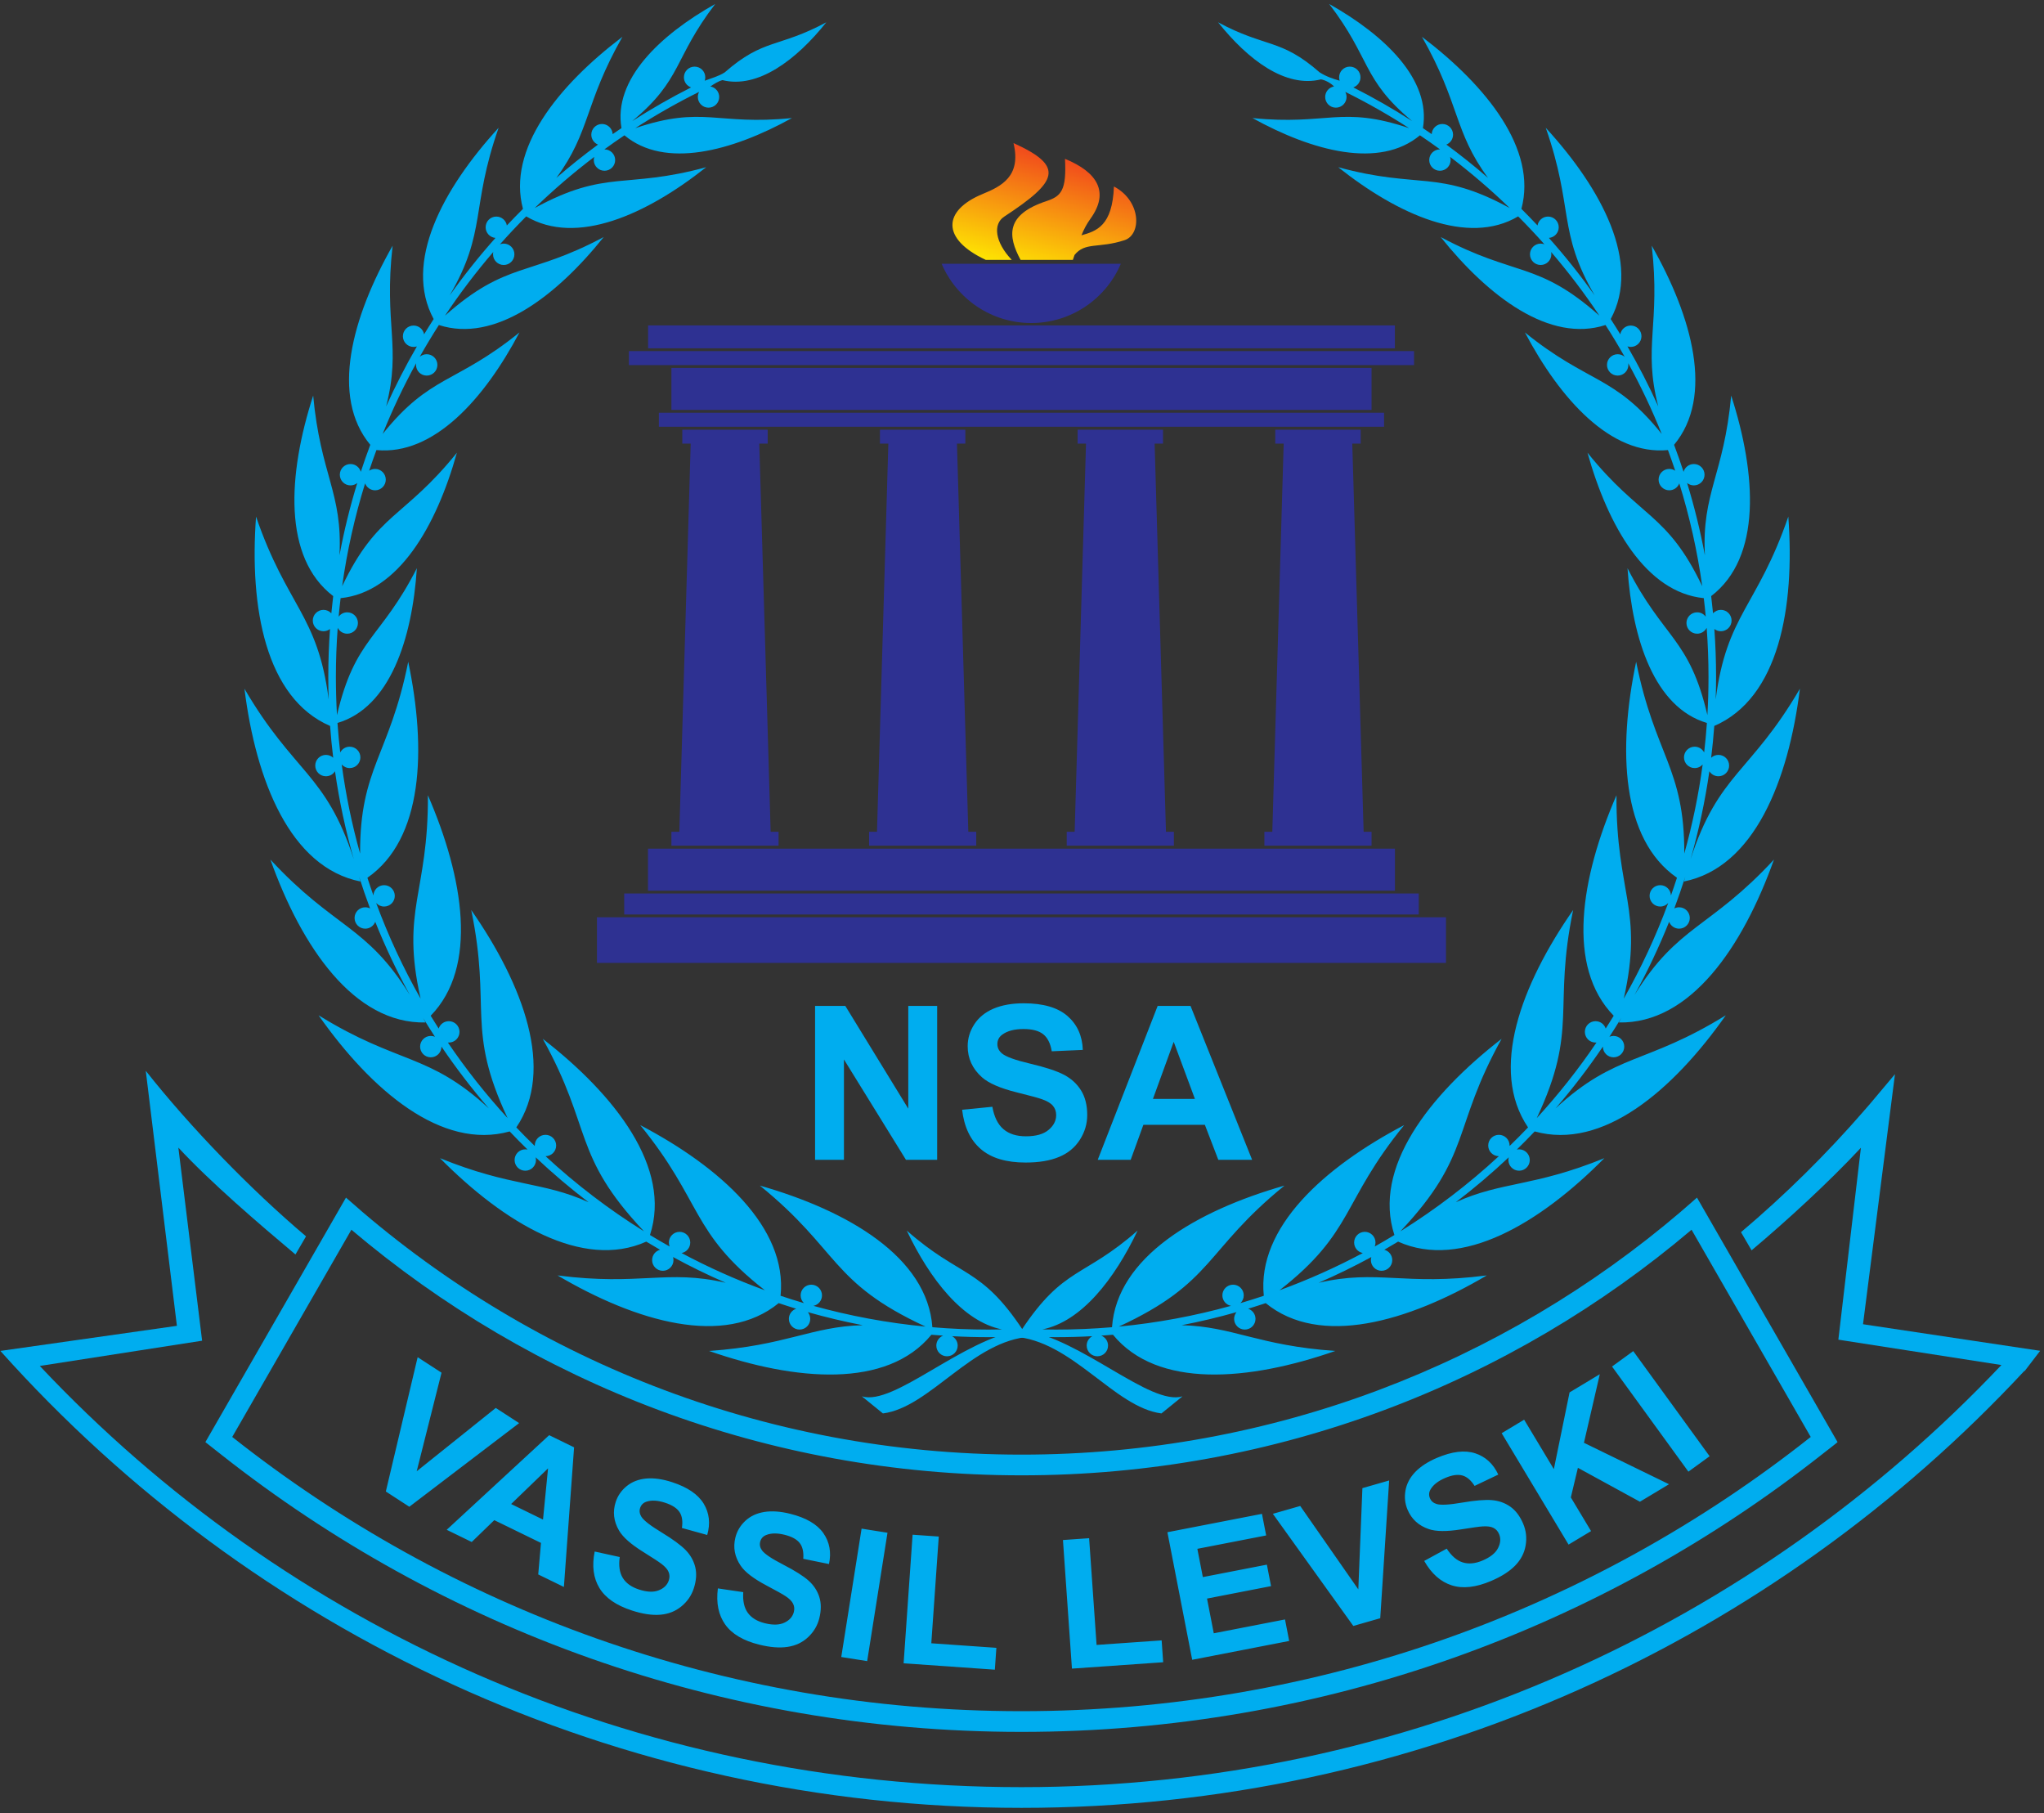
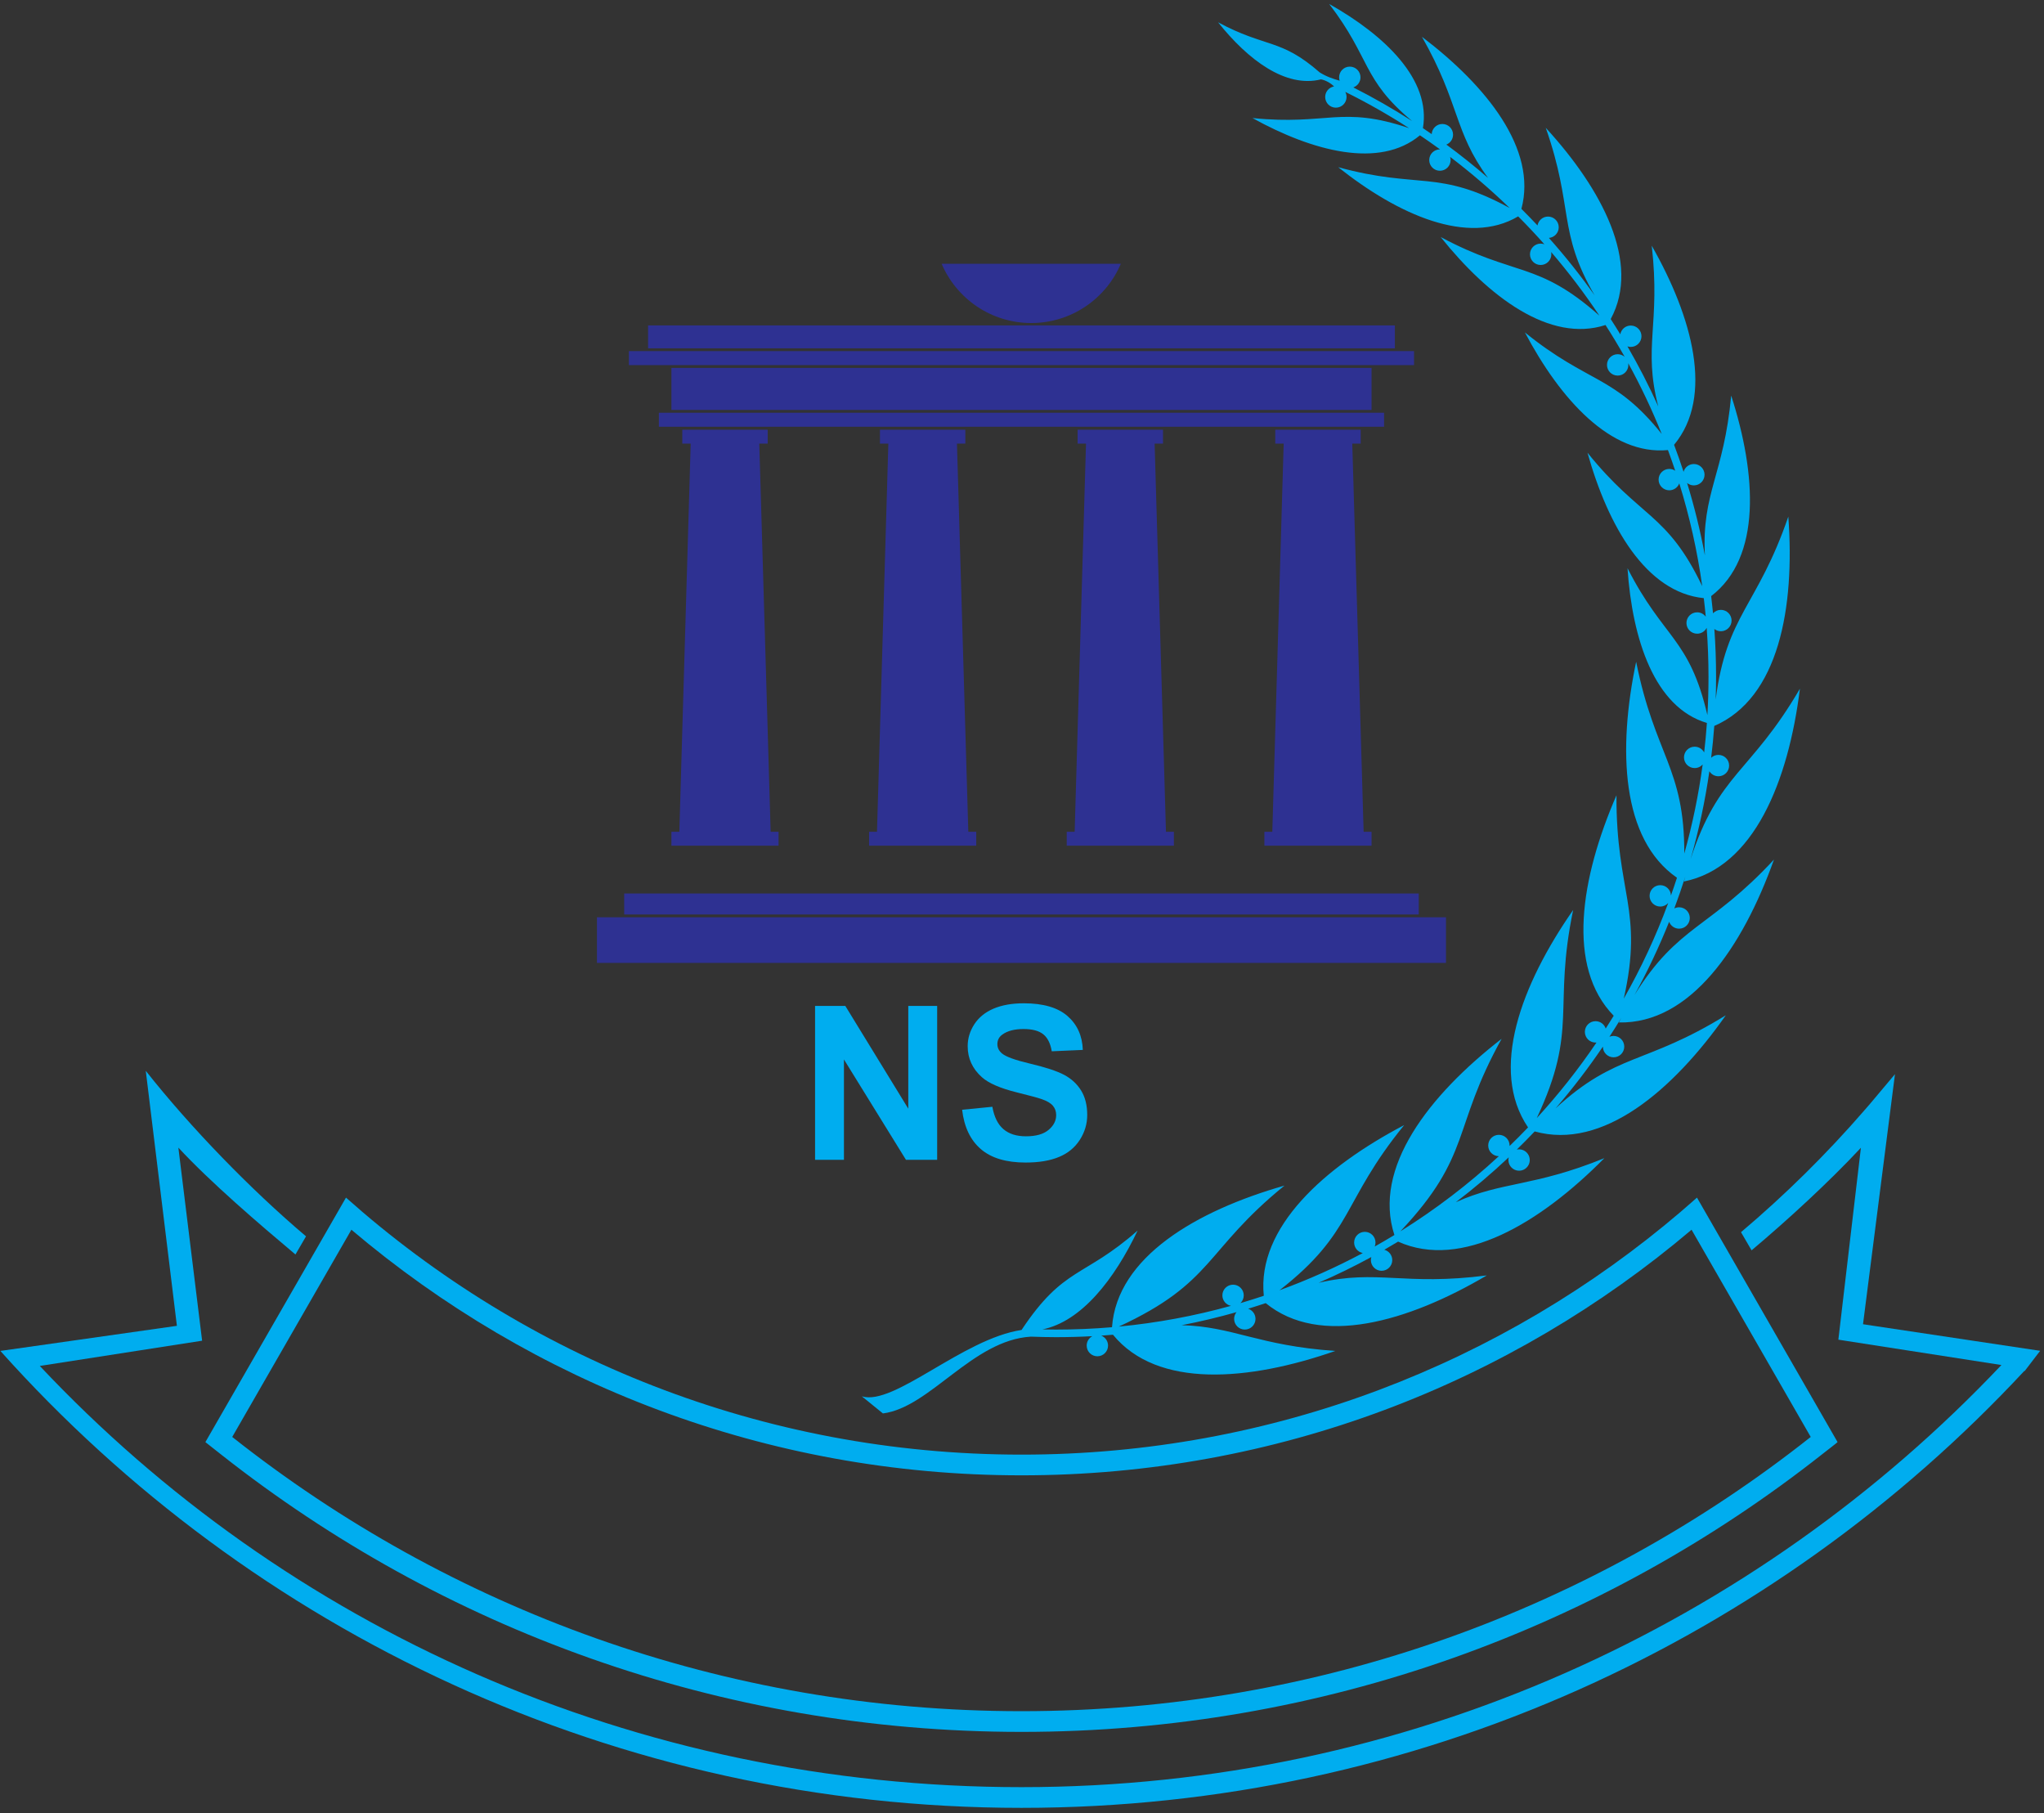
<svg xmlns="http://www.w3.org/2000/svg" viewBox="0 0 460 408" height="408" width="460" xml:space="preserve" id="svg2" version="1.1">
  <rect x="0" y="0" width="460" height="408" fill="#333333" stroke="none" />
  <defs id="defs6">
    <clipPath id="clipPath24" clipPathUnits="userSpaceOnUse">
      <path style="clip-rule:evenodd" id="path22" d="m 1723.06,2622.05 c -21.86,40.46 -25.62,76.33 43.71,99.28 24.7,8.18 34.12,17.88 31.24,71.33 55.46,-22.84 75.04,-56.5 43.1,-100.95 -6.73,-9.37 -11.22,-18.06 -15.28,-28.11 25.42,7.13 52.29,15.75 54.82,82.38 46.32,-24.41 46.91,-81.18 17.83,-90.66 -43.77,-14.27 -66.33,-2.53 -84.35,-24.94 -0.9,-2.67 -1.84,-5.43 -2.84,-8.33 z m -58.71,0 c -75.8,35.47 -72.76,83.5 -5.25,111.34 30.94,12.75 65.65,29.52 51.99,85.88 87.4,-39.47 74.59,-64.86 -15.8,-124.23 -18.92,-12.43 -15.98,-42.47 12.9,-72.99 z" />
    </clipPath>
    <linearGradient id="linearGradient30" spreadMethod="pad" gradientTransform="matrix(-2.588,-9.659,9.659,-2.588,1763.12,2720.66)" gradientUnits="userSpaceOnUse" y2="0" x2="13.854" y1="0" x1="-13.854">
      <stop id="stop26" offset="0" style="stop-opacity:1;stop-color:#ed1c24" />
      <stop id="stop28" offset="1" style="stop-opacity:1;stop-color:#fff200" />
    </linearGradient>
  </defs>
  <g transform="matrix(1.333,0,0,-1.333,0,408)" id="g10">
    <g transform="scale(0.1)" id="g12">
-       <path id="path14" style="fill:#00adef;fill-opacity:1;fill-rule:evenodd;stroke:none" d="m 1049.24,2844.48 c -14.06,81.65 64.08,156.62 158.29,209.61 -70.85,-92.45 -55.15,-127.07 -140.11,-197.7 32.03,20.57 65.17,39.56 99.33,56.83 -7.05,2.45 -12.11,9.16 -12.11,17.04 0,9.96 8.08,18.04 18.04,18.04 9.96,0 18.03,-8.08 18.03,-18.04 0,-1.99 -0.32,-3.92 -0.92,-5.72 11.51,4.37 23.64,7.48 33.82,14.09 65.88,57.76 90.65,41 171.46,84.51 -50.75,-63.76 -115.78,-112.45 -175.32,-97.61 -7.43,-1.96 -13.94,-6.37 -20.5,-10.68 8.5,-1.46 14.98,-8.86 14.98,-17.78 0,-9.96 -8.08,-18.04 -18.04,-18.04 -9.96,0 -18.04,8.08 -18.04,18.04 0,3.13 0.8,6.07 2.2,8.63 -37.17,-18.43 -73.15,-38.9 -107.8,-61.25 114.78,38.75 137.81,4.2 264.47,17.05 -101.89,-56.41 -214.72,-86.01 -282.78,-29.12 -11.46,-7.72 -22.76,-15.64 -33.9,-23.77 l 0.21,0.01 c 9.95,0 18.03,-8.08 18.03,-18.04 0,-9.96 -8.08,-18.04 -18.03,-18.04 -9.96,0 -18.05,8.08 -18.05,18.04 0,1.87 0.29,3.67 0.82,5.37 -35.234,-26.75 -68.804,-55.56 -100.539,-86.27 121.449,66.04 152.079,31.36 289.479,68.86 -101.14,-80.28 -219.151,-133.17 -303.846,-83.02 -15.207,-15.25 -29.965,-30.95 -44.262,-47.07 1.957,0.72 4.071,1.12 6.282,1.12 9.961,0 18.039,-8.08 18.039,-18.04 0,-9.96 -8.078,-18.04 -18.039,-18.04 -9.961,0 -18.039,8.08 -18.039,18.04 0,1.35 0.148,2.67 0.433,3.94 -29.285,-34.08 -56.523,-69.97 -81.527,-107.49 104.515,92.65 141.922,65.24 267.949,132.68 -80.859,-101.04 -184.375,-179.04 -278.289,-148.5 -11.277,-17.57 -22.063,-35.48 -32.356,-53.71 3.172,2.75 7.305,4.41 11.825,4.41 9.961,0 18.039,-8.07 18.039,-18.04 0,-9.96 -8.078,-18.03 -18.039,-18.03 -9.961,0 -18.039,8.07 -18.039,18.03 0,0.98 0.082,1.94 0.23,2.88 -21.144,-38.48 -40.058,-78.34 -56.57,-119.44 80.453,100.31 123.082,84.08 231,171.39 -59.641,-112.88 -145.137,-207.9 -241.5,-198.57 -4.278,-11.54 -8.371,-23.16 -12.274,-34.88 2.868,1.92 6.317,3.04 10.02,3.04 9.961,0 18.043,-8.08 18.043,-18.04 0,-9.96 -8.082,-18.04 -18.043,-18.04 -7.723,0 -14.317,4.87 -16.887,11.7 -17.402,-56.06 -30.445,-114.02 -38.73,-173.52 59.449,124.34 104.601,114.4 193.726,225.3 -34.644,-123.99 -98.84,-235.78 -196.351,-245.5 -1.25,-10.39 -2.36,-20.82 -3.321,-31.3 3.286,4.48 8.579,7.37 14.543,7.37 9.961,0 18.036,-8.08 18.036,-18.03 0,-9.97 -8.075,-18.04 -18.036,-18.04 -7.035,0 -13.129,4.03 -16.101,9.9 -2.043,-27.36 -3.082,-55.01 -3.082,-82.9 0,-21.62 0.625,-43.1 1.855,-64.42 30.524,130.69 73.903,128.23 134.871,247.96 -8.015,-120.3 -45.691,-235.05 -134.027,-261.22 1.168,-16.71 2.707,-33.31 4.613,-49.81 3,5.79 9.051,9.75 16.02,9.75 9.961,0 18.039,-8.08 18.039,-18.04 0,-9.96 -8.078,-18.04 -18.039,-18.04 -5.367,0 -10.188,2.34 -13.492,6.07 6.89,-51.33 17.32,-101.54 31.031,-150.37 -0.527,144.94 49.484,164.89 81.265,323.72 31.083,-148.04 25.219,-299.35 -68.902,-364.54 3.246,-10.04 6.633,-20.03 10.16,-29.94 0.328,9.67 8.278,17.41 18.024,17.41 9.961,0 18.039,-8.08 18.039,-18.04 0,-9.96 -8.078,-18.04 -18.039,-18.04 -5.336,0 -10.133,2.32 -13.438,6.01 20.719,-56.1 45.875,-110.05 75.043,-161.42 -33.859,150.4 13.18,177.62 12.344,343.25 60.531,-139.45 85.176,-289.63 4.672,-372.17 4.414,-7.26 8.914,-14.46 13.492,-21.6 2.359,7.22 9.148,12.43 17.145,12.43 9.96,0 18.043,-8.08 18.043,-18.04 0,-9.96 -8.083,-18.04 -18.043,-18.04 -0.543,0 -1.079,0.03 -1.61,0.07 30.485,-44.99 64.207,-87.62 100.832,-127.53 -70.933,151.07 -26.867,184.38 -61.387,351.19 87.817,-126.04 141.875,-270.06 76.129,-366.94 10.192,-10.68 20.594,-21.16 31.204,-31.42 -0.012,0.28 -0.02,0.57 -0.02,0.86 0,9.96 8.078,18.04 18.039,18.04 9.961,0 18.035,-8.08 18.035,-18.04 0,-9.91 -8,-17.96 -17.894,-18.04 51.132,-47.29 106.752,-89.78 166.152,-126.782 -121.695,129.172 -86.37,172.812 -170.887,324.912 122.747,-95.11 218.067,-218.06 181.017,-331.154 10.94,-6.653 22.01,-13.121 33.2,-19.399 -0.83,2.071 -1.29,4.332 -1.29,6.7 0,9.957 8.08,18.039 18.04,18.039 9.96,0 18.04,-8.082 18.04,-18.039 0,-8.805 -6.31,-16.141 -14.66,-17.723 45.1,-24.086 92.07,-45.129 140.64,-62.848 -125.99,98.324 -104.56,148.674 -210.46,278.794 135.07,-70.87 248.79,-172.821 236.98,-288.083 13.07,-4.39 26.24,-8.543 39.52,-12.445 -3.48,3.289 -5.66,7.949 -5.66,13.117 0,9.961 8.08,18.043 18.04,18.043 9.96,0 18.03,-8.082 18.03,-18.043 0,-8.73 -6.21,-16.023 -14.46,-17.68 61.12,-16.976 124.38,-28.816 189.27,-35.027 -161.18,74.625 -144.6,128.273 -279.7,238.018 148.96,-42.47 282.89,-120.811 291.23,-239.057 31.17,-2.652 62.7,-4.008 94.56,-4.008 7.69,0 15.36,0.106 23.01,0.285 -66.08,13.243 -121.77,84.809 -160.83,166.883 90.9,-80.074 124.56,-60.308 195.96,-167.797 99.48,-14.91 215.29,-128.754 269.61,-112.043 l -35.56,-28.855 c -79.77,10.18 -151.08,123.722 -249.79,129.617 -14.08,-0.527 -28.19,-0.879 -42.4,-0.879 -20.57,0 -41.02,0.559 -61.31,1.66 5.65,-3.043 9.5,-9.023 9.5,-15.894 0,-9.961 -8.08,-18.039 -18.04,-18.039 -9.96,0 -18.03,8.078 -18.03,18.039 0,7.652 4.76,14.195 11.49,16.816 -6.61,0.449 -13.21,0.953 -19.79,1.516 -75.04,-91.391 -229.38,-78.309 -375.39,-27.371 130.32,8.984 172.58,41.316 259.42,43.465 -31.35,6.046 -62.25,13.41 -92.62,22.031 2.52,-3.102 4.03,-7.059 4.03,-11.36 0,-9.961 -8.08,-18.039 -18.03,-18.039 -9.97,0 -18.04,8.078 -18.04,18.039 0,7.989 5.19,14.762 12.39,17.133 -9.93,3.02 -19.8,6.172 -29.62,9.457 -91.47,-74.758 -240.18,-31.719 -373.316,46.766 139.796,-18.016 184.366,10.683 283.966,-12.449 -30.39,13.203 -60.08,27.722 -88.99,43.48 0.49,-1.637 0.75,-3.375 0.75,-5.18 0,-9.961 -8.08,-18.039 -18.03,-18.039 -9.97,0 -18.04,8.078 -18.04,18.039 0,8.368 5.69,15.399 13.42,17.442 -7.82,4.496 -15.58,9.082 -23.28,13.758 -107.386,-48.184 -239.804,31.261 -348.23,140.854 120.32,-48.93 172.59,-38.87 250.793,-74.38 -31.125,23.73 -60.965,49.06 -89.39,75.88 0.39,-1.48 0.597,-3.03 0.597,-4.63 0,-9.96 -8.078,-18.04 -18.039,-18.04 -9.961,0 -18.039,8.08 -18.039,18.04 0,9.96 8.078,18.04 18.039,18.04 1.34,0 2.645,-0.15 3.902,-0.42 -10.277,10.02 -20.355,20.23 -30.238,30.64 -114.762,-32 -233.289,68.95 -322.683,196.07 135.746,-83.87 185.039,-62.85 287.449,-157.14 -28.61,33.11 -55.309,67.91 -79.918,104.25 v -0.02 c 0,-9.96 -8.078,-18.04 -18.039,-18.04 -9.957,0 -18.035,8.08 -18.035,18.04 0,9.95 8.078,18.03 18.035,18.03 2.488,0 4.859,-0.5 7.011,-1.41 -6.898,10.59 -13.628,21.31 -20.175,32.15 1.414,-2.63 2.836,-5.29 4.261,-8.01 -120.75,-2.56 -209.16,127.33 -261.91,274.97 108.621,-117.16 161.731,-109.88 235.446,-228.49 -21.891,39.73 -41.43,80.94 -58.422,123.44 -2.598,-6.77 -9.164,-11.59 -16.852,-11.59 -9.961,0 -18.039,8.08 -18.039,18.04 0,9.96 8.078,18.04 18.039,18.04 2.922,0 5.676,-0.7 8.117,-1.93 -6.66,17.78 -12.886,35.78 -18.648,53.98 0.785,-2.79 1.57,-5.62 2.348,-8.5 -118.415,23.79 -176.426,169.81 -195.766,325.39 83.156,-142.52 137.41,-142.59 184.574,-287.67 -13.816,48.2 -24.473,97.73 -31.723,148.36 -3.191,-5.09 -8.843,-8.47 -15.285,-8.47 -9.961,0 -18.039,8.08 -18.039,18.04 0,9.96 8.078,18.04 18.039,18.04 4.735,0 9.047,-1.83 12.262,-4.82 -2.168,17.77 -3.922,35.66 -5.246,53.67 -108.785,47.14 -136.383,199.38 -125.008,353.39 52.277,-152.26 104.18,-164.92 122.61,-308.54 -0.418,12.57 -0.633,25.2 -0.633,37.87 0,27.21 0.976,54.19 2.898,80.91 -3.051,-2.35 -6.879,-3.76 -11.031,-3.76 -9.961,0 -18.043,8.07 -18.043,18.03 0,9.97 8.082,18.04 18.043,18.04 5.238,0 9.961,-2.23 13.254,-5.81 0.929,9.72 1.988,19.4 3.164,29.04 -85.254,65.23 -76.844,205.24 -33.805,338.47 12.383,-134.19 49.93,-163.74 44.387,-269.73 7.746,41.59 17.808,82.37 30.039,122.19 -3.106,-2.54 -7.078,-4.06 -11.398,-4.06 -9.961,0 -18.043,8.08 -18.043,18.04 0,9.96 8.082,18.04 18.043,18.04 8.273,0 15.242,-5.58 17.367,-13.18 5.015,15.35 10.359,30.56 16.015,45.6 -67.64,81.45 -30.929,215.47 37.703,336.06 -15.101,-133.07 15.165,-170.02 -10.96,-271.22 15.636,34.75 33.003,68.54 51.988,101.29 -1.77,-0.58 -3.66,-0.9 -5.621,-0.9 -9.961,0 -18.043,8.08 -18.043,18.04 0,9.96 8.082,18.04 18.043,18.04 8.843,0 16.207,-6.38 17.742,-14.78 5.269,8.66 10.656,17.24 16.152,25.74 -51.379,94.94 14.711,219.25 109.66,322.84 -47.535,-135.48 -19.644,-174.86 -82.57,-282.89 23.973,33.78 49.774,66.16 77.27,97.01 -9.293,0.73 -16.61,8.5 -16.61,17.98 0,9.96 8.078,18.04 18.035,18.04 8.926,0 16.344,-6.49 17.786,-15.01 8.906,9.5 17.976,18.83 27.203,28.01 -27.004,100.43 58.707,207.59 167.897,290.43 -64.35,-113.1 -53.616,-159.61 -111.507,-238.08 22.657,19.64 46.106,38.37 70.307,56.15 -6.63,2.67 -11.311,9.16 -11.311,16.74 0,9.96 8.071,18.04 18.031,18.04 9.65,0 17.54,-7.58 18.02,-17.11 4.91,3.4 9.86,6.77 14.83,10.1" />
      <path id="path16" style="fill:#00adef;fill-opacity:1;fill-rule:evenodd;stroke:none" d="m 2402.29,2844.48 c 14.05,81.65 -64.08,156.62 -158.29,209.61 70.85,-92.45 55.15,-127.07 140.11,-197.7 -32.03,20.57 -65.18,39.56 -99.33,56.83 7.05,2.45 12.11,9.16 12.11,17.04 0,9.96 -8.08,18.04 -18.04,18.04 -9.96,0 -18.04,-8.08 -18.04,-18.04 0,-1.99 0.33,-3.92 0.93,-5.72 -11.79,3.4 -22.47,6.94 -33.82,14.09 -65.88,57.76 -90.66,41 -171.46,84.51 50.75,-63.76 114.19,-111.18 173.73,-96.34 7.87,-1.43 16.38,-6.24 22.1,-11.95 -8.51,-1.46 -14.99,-8.86 -14.99,-17.78 0,-9.96 8.08,-18.04 18.04,-18.04 9.96,0 18.04,8.08 18.04,18.04 0,3.13 -0.8,6.07 -2.2,8.63 37.16,-18.43 73.14,-38.9 107.79,-61.25 -114.77,38.75 -137.81,4.2 -264.46,17.05 101.89,-56.41 214.71,-86.01 282.78,-29.12 11.45,-7.72 22.75,-15.64 33.9,-23.77 l -0.21,0.01 c -9.96,0 -18.03,-8.08 -18.03,-18.04 0,-9.96 8.07,-18.04 18.03,-18.04 9.97,0 18.04,8.08 18.04,18.04 0,1.87 -0.29,3.67 -0.81,5.37 35.23,-26.75 68.8,-55.56 100.54,-86.27 -121.45,66.04 -152.08,31.36 -289.49,68.86 101.15,-80.28 219.16,-133.17 303.85,-83.02 15.21,-15.25 29.97,-30.95 44.27,-47.07 -1.96,0.72 -4.08,1.12 -6.29,1.12 -9.95,0 -18.04,-8.08 -18.04,-18.04 0,-9.96 8.09,-18.04 18.04,-18.04 9.96,0 18.04,8.08 18.04,18.04 0,1.35 -0.15,2.67 -0.43,3.94 29.29,-34.08 56.52,-69.97 81.52,-107.49 -104.51,92.65 -141.92,65.24 -267.95,132.68 80.87,-101.04 184.38,-179.04 278.29,-148.5 11.28,-17.57 22.07,-35.48 32.36,-53.71 -3.17,2.75 -7.3,4.41 -11.82,4.41 -9.96,0 -18.04,-8.07 -18.04,-18.04 0,-9.96 8.08,-18.03 18.04,-18.03 9.95,0 18.04,8.07 18.04,18.03 0,0.98 -0.09,1.94 -0.23,2.88 21.14,-38.48 40.06,-78.34 56.56,-119.44 -80.45,100.31 -123.08,84.08 -230.99,171.39 59.64,-112.88 145.13,-207.9 241.49,-198.57 4.29,-11.54 8.38,-23.16 12.28,-34.88 -2.87,1.92 -6.32,3.04 -10.02,3.04 -9.96,0 -18.04,-8.08 -18.04,-18.04 0,-9.96 8.08,-18.04 18.04,-18.04 7.72,0 14.32,4.87 16.89,11.7 17.4,-56.06 30.44,-114.02 38.73,-173.52 -59.45,124.34 -104.61,114.4 -193.73,225.3 34.64,-123.99 98.84,-235.78 196.35,-245.5 1.25,-10.39 2.36,-20.82 3.32,-31.3 -3.28,4.48 -8.57,7.37 -14.54,7.37 -9.96,0 -18.04,-8.08 -18.04,-18.03 0,-9.97 8.08,-18.04 18.04,-18.04 7.04,0 13.13,4.03 16.11,9.9 2.03,-27.36 3.08,-55.01 3.08,-82.9 0,-21.62 -0.63,-43.1 -1.87,-64.42 -30.52,130.69 -73.89,128.23 -134.86,247.96 8.01,-120.3 45.69,-235.05 134.02,-261.22 -1.16,-16.71 -2.71,-33.31 -4.61,-49.81 -3,5.79 -9.05,9.75 -16.02,9.75 -9.96,0 -18.04,-8.08 -18.04,-18.04 0,-9.96 8.08,-18.04 18.04,-18.04 5.36,0 10.19,2.34 13.49,6.07 -6.89,-51.33 -17.32,-101.54 -31.03,-150.37 0.53,144.94 -49.48,164.89 -81.26,323.72 -31.09,-148.04 -25.22,-299.35 68.9,-364.54 -3.25,-10.04 -6.63,-20.03 -10.16,-29.94 -0.33,9.67 -8.27,17.41 -18.03,17.41 -9.96,0 -18.03,-8.08 -18.03,-18.04 0,-9.96 8.07,-18.04 18.03,-18.04 5.34,0 10.14,2.32 13.44,6.01 -20.72,-56.1 -45.87,-110.05 -75.04,-161.42 33.86,150.4 -13.18,177.62 -12.34,343.25 -60.53,-139.45 -85.18,-289.63 -4.67,-372.17 -4.42,-7.26 -8.92,-14.46 -13.5,-21.6 -2.36,7.22 -9.14,12.43 -17.15,12.43 -9.95,0 -18.03,-8.08 -18.03,-18.04 0,-9.96 8.08,-18.04 18.03,-18.04 0.55,0 1.09,0.03 1.61,0.07 -30.48,-44.99 -64.2,-87.62 -100.82,-127.53 70.93,151.07 26.86,184.38 61.38,351.19 -87.82,-126.04 -141.87,-270.06 -76.13,-366.94 -10.19,-10.68 -20.59,-21.16 -31.2,-31.42 0.01,0.28 0.02,0.57 0.02,0.86 0,9.96 -8.08,18.04 -18.04,18.04 -9.96,0 -18.04,-8.08 -18.04,-18.04 0,-9.91 8.01,-17.96 17.9,-18.04 -51.13,-47.29 -106.75,-89.78 -166.15,-126.782 121.69,129.172 86.37,172.812 170.88,324.912 -122.75,-95.11 -218.06,-218.06 -181.01,-331.154 -10.95,-6.653 -22.01,-13.121 -33.2,-19.399 0.83,2.071 1.28,4.332 1.28,6.7 0,9.957 -8.08,18.039 -18.03,18.039 -9.97,0 -18.04,-8.082 -18.04,-18.039 0,-8.805 6.31,-16.141 14.66,-17.723 -45.1,-24.086 -92.07,-45.129 -140.64,-62.848 125.99,98.324 104.55,148.674 210.46,278.794 -135.08,-70.87 -248.79,-172.821 -236.99,-288.083 -13.06,-4.39 -26.23,-8.543 -39.51,-12.445 3.48,3.289 5.66,7.949 5.66,13.117 0,9.961 -8.08,18.043 -18.04,18.043 -9.96,0 -18.04,-8.082 -18.04,-18.043 0,-8.73 6.22,-16.023 14.47,-17.68 -61.12,-16.976 -124.38,-28.816 -189.28,-35.027 161.19,74.625 144.61,128.273 279.7,238.018 -148.95,-42.47 -282.88,-120.811 -291.22,-239.057 -31.17,-2.652 -62.71,-4.008 -94.57,-4.008 -7.69,0 -15.36,0.106 -23,0.285 66.07,13.243 121.77,84.809 160.82,166.883 -90.9,-80.074 -124.55,-60.308 -195.96,-167.797 -99.47,-14.91 -215.29,-128.754 -269.61,-112.043 l 35.56,-28.855 c 79.78,10.18 151.08,123.722 249.79,129.617 14.08,-0.527 28.2,-0.879 42.4,-0.879 20.58,0 41.02,0.559 61.32,1.66 -5.66,-3.043 -9.5,-9.023 -9.5,-15.894 0,-9.961 8.07,-18.039 18.03,-18.039 9.96,0 18.04,8.078 18.04,18.039 0,7.652 -4.76,14.195 -11.5,16.816 6.62,0.449 13.22,0.953 19.8,1.516 75.03,-91.391 229.38,-78.309 375.38,-27.371 -130.31,8.984 -172.57,41.316 -259.42,43.465 31.37,6.046 62.26,13.41 92.62,22.031 -2.51,-3.102 -4.03,-7.059 -4.03,-11.36 0,-9.961 8.08,-18.039 18.04,-18.039 9.96,0 18.04,8.078 18.04,18.039 0,7.989 -5.19,14.762 -12.39,17.133 9.93,3.02 19.8,6.172 29.61,9.457 91.48,-74.758 240.19,-31.719 373.32,46.766 -139.79,-18.016 -184.37,10.683 -283.97,-12.449 30.4,13.203 60.09,27.722 89,43.48 -0.49,-1.637 -0.76,-3.375 -0.76,-5.18 0,-9.961 8.08,-18.039 18.04,-18.039 9.96,0 18.04,8.078 18.04,18.039 0,8.368 -5.7,15.399 -13.42,17.442 7.82,4.496 15.58,9.082 23.28,13.758 107.38,-48.184 239.8,31.261 348.22,140.854 -120.31,-48.93 -172.58,-38.87 -250.79,-74.38 31.13,23.73 60.97,49.06 89.4,75.88 -0.4,-1.48 -0.6,-3.03 -0.6,-4.63 0,-9.96 8.08,-18.04 18.04,-18.04 9.95,0 18.03,8.08 18.03,18.04 0,9.96 -8.08,18.04 -18.03,18.04 -1.34,0 -2.65,-0.15 -3.91,-0.42 10.28,10.02 20.36,20.23 30.24,30.64 114.77,-32 233.29,68.95 322.69,196.07 -135.75,-83.87 -185.04,-62.85 -287.45,-157.14 28.61,33.11 55.31,67.91 79.91,104.25 v -0.02 c 0,-9.96 8.08,-18.04 18.04,-18.04 9.96,0 18.04,8.08 18.04,18.04 0,9.95 -8.08,18.03 -18.04,18.03 -2.48,0 -4.86,-0.5 -7.01,-1.41 6.9,10.59 13.63,21.31 20.18,32.15 -1.42,-2.63 -2.83,-5.29 -4.27,-8.01 120.76,-2.56 209.17,127.33 261.91,274.97 -108.61,-117.16 -161.72,-109.88 -235.44,-228.49 21.89,39.73 41.43,80.94 58.42,123.44 2.6,-6.77 9.17,-11.59 16.85,-11.59 9.97,0 18.04,8.08 18.04,18.04 0,9.96 -8.07,18.04 -18.04,18.04 -2.92,0 -5.68,-0.7 -8.11,-1.93 6.66,17.78 12.88,35.78 18.65,53.98 -0.79,-2.79 -1.57,-5.62 -2.36,-8.5 118.42,23.79 176.43,169.81 195.77,325.39 -83.15,-142.52 -137.41,-142.59 -184.57,-287.67 13.82,48.2 24.47,97.73 31.72,148.36 3.19,-5.09 8.84,-8.47 15.29,-8.47 9.96,0 18.04,8.08 18.04,18.04 0,9.96 -8.08,18.04 -18.04,18.04 -4.74,0 -9.05,-1.83 -12.27,-4.82 2.17,17.77 3.93,35.66 5.25,53.67 108.79,47.14 136.38,199.38 125.01,353.39 -52.28,-152.26 -104.18,-164.92 -122.61,-308.54 0.42,12.57 0.64,25.2 0.64,37.87 0,27.21 -0.98,54.19 -2.91,80.91 3.06,-2.35 6.88,-3.76 11.04,-3.76 9.96,0 18.03,8.07 18.03,18.03 0,9.97 -8.07,18.04 -18.03,18.04 -5.24,0 -9.96,-2.23 -13.26,-5.81 -0.93,9.72 -1.98,19.4 -3.16,29.04 85.25,65.23 76.84,205.24 33.8,338.47 -12.38,-134.19 -49.93,-163.74 -44.38,-269.73 -7.75,41.59 -17.81,82.37 -30.04,122.19 3.1,-2.54 7.07,-4.06 11.4,-4.06 9.96,0 18.04,8.08 18.04,18.04 0,9.96 -8.08,18.04 -18.04,18.04 -8.28,0 -15.25,-5.58 -17.37,-13.18 -5.02,15.35 -10.36,30.56 -16.02,45.6 67.64,81.45 30.93,215.47 -37.7,336.06 15.1,-133.07 -15.17,-170.02 10.96,-271.22 -15.64,34.75 -33,68.54 -51.99,101.29 1.78,-0.58 3.66,-0.9 5.63,-0.9 9.96,0 18.03,8.08 18.03,18.04 0,9.96 -8.07,18.04 -18.03,18.04 -8.85,0 -16.21,-6.38 -17.75,-14.78 -5.27,8.66 -10.66,17.24 -16.15,25.74 51.38,94.94 -14.71,219.25 -109.67,322.84 47.54,-135.48 19.65,-174.86 82.58,-282.89 -23.97,33.78 -49.78,66.16 -77.27,97.01 9.29,0.73 16.61,8.5 16.61,17.98 0,9.96 -8.08,18.04 -18.04,18.04 -8.93,0 -16.34,-6.49 -17.78,-15.01 -8.91,9.5 -17.97,18.83 -27.2,28.01 27,100.43 -58.71,207.59 -167.9,290.43 64.34,-113.1 53.61,-159.61 111.5,-238.08 -22.65,19.64 -46.11,38.37 -70.3,56.15 6.63,2.67 11.31,9.16 11.31,16.74 0,9.96 -8.08,18.04 -18.04,18.04 -9.65,0 -17.53,-7.58 -18.01,-17.11 -4.92,3.4 -9.86,6.77 -14.83,10.1" />
      <g id="g18">
        <g clip-path="url(#clipPath24)" id="g20">
-           <path id="path32" style="fill:url(#linearGradient30);fill-opacity:1;fill-rule:nonzero;stroke:none" d="m 1723.06,2622.05 c -21.86,40.46 -25.62,76.33 43.71,99.28 24.7,8.18 34.12,17.88 31.24,71.33 55.46,-22.84 75.04,-56.5 43.1,-100.95 -6.73,-9.37 -11.22,-18.06 -15.28,-28.11 25.42,7.13 52.29,15.75 54.82,82.38 46.32,-24.41 46.91,-81.18 17.83,-90.66 -43.77,-14.27 -66.33,-2.53 -84.35,-24.94 -0.9,-2.67 -1.84,-5.43 -2.84,-8.33 z m -58.71,0 c -75.8,35.47 -72.76,83.5 -5.25,111.34 30.94,12.75 65.65,29.52 51.99,85.88 87.4,-39.47 74.59,-64.86 -15.8,-124.23 -18.92,-12.43 -15.98,-42.47 12.9,-72.99 h -43.84" />
-         </g>
+           </g>
      </g>
      <path id="path34" style="fill:#2e3192;fill-opacity:1;fill-rule:evenodd;stroke:none" d="m 1892.32,2615.56 c -25.04,-58.8 -83.36,-100.04 -151.29,-100.04 -67.93,0 -126.24,41.24 -151.28,100.04 h 302.57" />
      <path id="path36" style="fill:#2e3192;fill-opacity:1;fill-rule:evenodd;stroke:none" d="m 1151.89,2335.43 h 144.18 v -23.5 h -14.18 l 19.19,-655.15 h 13.37 v -23.49 h -180.93 v 23.49 h 13.37 l 19.18,655.15 h -14.18 z m 333.72,0 h 144.17 v -23.5 h -14.17 l 19.18,-655.15 h 13.37 v -23.49 h -180.93 v 23.49 h 13.37 l 19.18,655.15 h -14.17 z m 333.71,0 h 144.17 v -23.5 h -14.17 l 19.18,-655.15 h 13.37 v -23.49 h -180.93 v 23.49 h 13.37 l 19.18,655.15 h -14.17 z m 333.71,0 h 144.18 v -23.5 h -14.18 l 19.18,-655.15 h 13.37 v -23.49 h -180.93 v 23.49 h 13.37 l 19.19,655.15 h -14.18 v 23.5" />
      <path id="path38" style="fill:#2e3192;fill-opacity:1;fill-rule:evenodd;stroke:none" d="m 1112.39,2364.09 h 1224.33 v -23.64 H 1112.39 v 23.64" />
      <path id="path40" style="fill:#2e3192;fill-opacity:1;fill-rule:evenodd;stroke:none" d="m 1133.52,2439.74 h 1182.06 v -70.92 H 1133.52 v 70.92" />
      <path id="path42" style="fill:#2e3192;fill-opacity:1;fill-rule:evenodd;stroke:none" d="m 1061.79,2468.11 h 1325.52 v -23.65 H 1061.79 v 23.65" />
      <path id="path44" style="fill:#2e3192;fill-opacity:1;fill-rule:evenodd;stroke:none" d="m 1094.14,2511.48 h 1260.81 v -38.64 H 1094.14 v 38.64" />
-       <path id="path46" style="fill:#2e3192;fill-opacity:1;fill-rule:evenodd;stroke:none" d="m 1093.98,1628.27 h 1261.15 v -70.92 H 1093.98 v 70.92" />
      <path id="path48" style="fill:#2e3192;fill-opacity:1;fill-rule:evenodd;stroke:none" d="m 1053.81,1552.62 h 1341.48 v -35.46 H 1053.81 v 35.46" />
      <path id="path50" style="fill:#2e3192;fill-opacity:1;fill-rule:evenodd;stroke:none" d="m 1007.86,1512.43 h 1433.38 v -76.95 H 1007.86 v 76.95" />
      <path id="path52" style="fill:#00adef;fill-opacity:1;fill-rule:evenodd;stroke:none" d="M 3077.46,606.949 C 2705.3,313.16 2234.86,137.453 1724.55,137.453 c -510.32,0 -978.48,174.645 -1350.07,467.25 -3.308,2.61 -6.625,5.211 -9.925,7.832 l -17.813,14.043 0.117,0.207 237.25,412.485 C 887.301,769.441 1286.75,605.457 1724.55,605.457 c 425,0 813.84,154.539 1113.58,410.403 l -0.1,0.17 0.2,-0.07 c 9,7.68 17.92,15.44 26.76,23.3 l 0.07,-0.12 c 79.08,-137.499 158.17,-274.995 237.26,-412.495 -0.05,-0.047 0,0.367 -0.08,-0.118 -0.08,-0.488 -17.66,-13.961 -24.78,-19.578 z m -221.62,378.11 C 2550.67,726.508 2155.86,570.504 1724.55,570.504 c -431.31,0 -826.12,156.004 -1131.296,414.555 L 392.074,635.293 C 758.344,345.48 1221.21,172.402 1724.55,172.402 c 503.34,0 966.2,173.078 1332.48,462.891 z M 364.555,612.535 c -5.926,4.711 -11.821,9.469 -17.696,14.25 l 17.696,-14.25" />
      <path id="path54" style="fill:#00adef;fill-opacity:1;fill-rule:evenodd;stroke:none" d="M 1.262,780.59 298.656,822.852 246.105,1253.29 c 75.633,-95.71 177.5,-200.72 270.551,-279.38 L 498.813,943.277 C 437.344,994.902 355.664,1064.8 301.125,1123.64 L 341.238,797.75 67.188,755.129 C 482.566,313.77 1070.6,44.172 1724.53,44.172 c 651.68,0 1239.29,273.816 1654.44,712.519 l -275.29,42.805 38.07,323.914 c -53.67,-57.63 -124.25,-122.45 -184.58,-173.125 l -17.86,30.649 c 74.5,62.976 144.07,131.616 207.99,205.276 l 0.15,0.58 0.31,-0.04 c 2.59,2.98 5.2,5.95 7.77,8.95 l 0.01,-0.03 43.72,51.96 -53.95,-422.079 299.05,-44.867 -26.1,-34.141 -0.62,0.16 C 2995.42,293.047 2393.15,9.223 1724.53,9.223 1039.5,9.223 424.133,307.176 0.684,780.441 l 0.578,0.149" />
-       <path id="path56" style="fill:#00adef;fill-opacity:1;fill-rule:nonzero;stroke:none" d="M 651.391,543.223 705.113,769.902 745.422,743.727 703.508,577.34 837.004,684.254 876.414,658.66 691.055,517.461 Z m 300.629,-161.145 -43.336,21.137 4.636,53.199 -78.82,38.445 -38.105,-36.879 -42.231,20.598 172.965,159.711 42.094,-20.531 z m -35.27,113.75 8.512,86.434 -62.317,-60.192 z m 87.23,-53.941 42.31,-9.289 c -2.06,-14.586 -0.34,-26.317 5.14,-35.235 5.45,-8.863 14.54,-15.414 27.37,-19.582 13.55,-4.402 24.73,-4.867 33.45,-1.312 8.77,3.492 14.39,9.074 16.89,16.75 1.61,4.953 1.51,9.601 -0.29,14 -1.73,4.429 -5.8,9.086 -12.22,13.961 -4.34,3.343 -14.63,10.015 -30.74,20.086 -20.78,12.925 -34.37,24.964 -40.8,36.078 -9.1,15.633 -10.96,31.707 -5.6,48.219 3.46,10.64 9.69,19.57 18.72,26.89 9.03,7.274 20.01,11.492 32.91,12.672 12.93,1.117 27.36,-0.891 43.4,-6.098 26.23,-8.523 44.04,-20.648 53.57,-36.418 9.48,-15.808 11.45,-33.367 5.89,-52.777 l -42.71,11.84 c 1.69,11.32 0.32,20.305 -4.09,26.894 -4.4,6.637 -12.53,11.86 -24.39,15.711 -12.24,3.973 -22.66,4.625 -31.2,1.813 -5.51,-1.754 -9.15,-5.352 -10.9,-10.746 -1.61,-4.953 -0.89,-9.856 2.15,-14.715 3.84,-6.184 15.25,-15.047 34.18,-26.516 18.93,-11.519 32.45,-21.449 40.59,-29.785 8.12,-8.383 13.51,-17.922 16.18,-28.726 2.62,-10.786 1.79,-22.758 -2.49,-35.922 -3.88,-11.953 -10.83,-22.098 -20.87,-30.332 -10.04,-8.282 -21.95,-13.008 -35.73,-14.114 -13.8,-1.152 -29.78,1.246 -47.9,7.133 -26.37,8.571 -44.66,21.223 -54.83,38.008 -10.17,16.785 -12.849,37.313 -7.99,61.512 z m 208,-62.239 42.85,-6.316 c -1.03,-14.691 1.51,-26.273 7.6,-34.789 6.05,-8.457 15.57,-14.363 28.66,-17.625 13.83,-3.449 25.01,-3.129 33.47,1.023 8.49,4.094 13.72,10.055 15.67,17.887 1.26,5.055 0.84,9.688 -1.26,13.949 -2.03,4.297 -6.42,8.653 -13.16,13.071 -4.56,3.035 -15.29,8.972 -32.07,17.89 -21.63,11.45 -36.03,22.512 -43.22,33.149 -10.17,14.961 -13.15,30.863 -8.95,47.715 2.71,10.851 8.3,20.195 16.81,28.125 8.49,7.886 19.15,12.863 31.93,14.937 12.82,2.016 27.37,1.024 43.72,-3.055 26.76,-6.675 45.38,-17.523 55.99,-32.593 10.55,-15.11 13.75,-32.485 9.56,-52.235 l -43.44,8.832 c 0.9,11.41 -1.1,20.274 -5.96,26.543 -4.85,6.313 -13.32,10.953 -25.42,13.969 -12.48,3.113 -22.93,3.031 -31.25,-0.367 -5.37,-2.133 -8.76,-5.977 -10.13,-11.477 -1.25,-5.058 -0.2,-9.898 3.17,-14.531 4.27,-5.902 16.26,-13.949 35.95,-24.07 19.68,-10.172 33.87,-19.129 42.57,-26.879 8.69,-7.797 14.73,-16.938 18.14,-27.528 3.37,-10.574 3.37,-22.578 0.02,-36.007 -3.03,-12.196 -9.26,-22.801 -18.69,-31.715 -9.45,-8.965 -20.99,-14.508 -34.66,-16.571 -13.69,-2.113 -29.79,-0.835 -48.28,3.774 -26.91,6.707 -46.03,18.055 -57.35,34.09 -11.32,16.035 -15.43,36.324 -12.27,60.804 z m 208.31,-115.796 34.32,216.671 43.73,-6.925 -34.31,-216.672 z m 105.27,-10.622 15.17,217.051 44.18,-3.09 -12.6,-180.164 109.85,-7.679 -2.58,-36.887 z m 284.19,-8.98 -15.18,217.055 44.17,3.086 12.6,-180.164 109.85,7.683 2.58,-36.887 z m 203.03,14.879 -41.86,215.34 159.63,31.027 7.09,-36.449 -116.17,-22.582 9.28,-47.727 108.1,21.012 7.04,-36.25 -108.09,-21.012 11.39,-58.609 120.28,23.375 7.05,-36.297 z m 272.01,57.148 -135.83,189.262 46.2,13.246 98.07,-140.793 6.9,170.895 45.17,12.949 -15.05,-232.523 z m 119.68,109.735 38.03,20.742 c 8.01,-12.352 17.01,-20.078 27,-23.219 9.92,-3.109 21.09,-2.09 33.5,3.18 13.11,5.566 21.86,12.551 26.11,20.957 4.32,8.383 4.9,16.289 1.75,23.719 -2.03,4.797 -5.16,8.242 -9.4,10.382 -4.21,2.207 -10.34,3.047 -18.38,2.516 -5.47,-0.32 -17.61,-2.035 -36.38,-5.012 -24.16,-3.871 -42.32,-3.703 -54.46,0.465 -17.13,5.828 -29.08,16.735 -35.86,32.719 -4.37,10.297 -5.53,21.125 -3.51,32.578 2.04,11.41 7.56,21.801 16.52,31.149 9.02,9.324 21.24,17.285 36.75,23.871 25.39,10.773 46.79,13.312 64.33,7.664 17.52,-5.715 30.53,-17.672 39.07,-35.961 l -40,-19.09 c -6.16,9.652 -13.09,15.527 -20.74,17.605 -7.67,2.129 -17.23,0.735 -28.71,-4.136 -11.84,-5.028 -20.13,-11.375 -24.73,-19.102 -3.01,-4.937 -3.4,-10.043 -1.18,-15.262 2.03,-4.797 5.79,-8.023 11.27,-9.695 6.96,-2.148 21.38,-1.355 43.2,2.414 21.83,3.719 38.56,5.102 50.17,4.149 11.63,-0.997 21.95,-4.661 31.06,-11.067 9.05,-6.418 16.28,-16.004 21.68,-28.742 4.91,-11.57 6.33,-23.785 4.16,-36.582 -2.15,-12.84 -8.04,-24.215 -17.71,-34.094 -9.66,-9.926 -23.3,-18.597 -40.83,-26.039 -25.53,-10.836 -47.63,-13.285 -66.32,-7.289 -18.69,5.992 -34.18,19.731 -46.39,41.18 z m 243.74,27.578 -112.98,188.039 37.96,22.809 50.16,-83.489 26.54,129.574 51.05,30.672 -26.78,-115.781 143.61,-69.941 -49.11,-29.516 -104.7,57.223 -11.93,-49.953 34.14,-56.829 z m 202.3,123.109 -128.94,177.473 35.82,26.027 128.95,-177.476 -35.83,-26.024" />
      <path id="path58" style="fill:#00adef;fill-opacity:1;fill-rule:nonzero;stroke:none" d="m 1376.08,1103.08 v 259.77 h 51.05 l 106.32,-173.46 v 173.46 h 48.75 v -259.77 h -52.68 l -104.7,169.41 v -169.41 h -48.74" />
      <path id="path60" style="fill:#00adef;fill-opacity:1;fill-rule:nonzero;stroke:none" d="m 1624.35,1187.57 51.05,5.03 c 3.03,-17.18 9.26,-29.76 18.69,-37.8 9.37,-7.99 22.01,-12.04 37.98,-12.04 16.88,0 29.64,3.57 38.16,10.77 8.59,7.13 12.89,15.48 12.89,25.04 0,6.16 -1.82,11.36 -5.45,15.66 -3.56,4.35 -9.85,8.1 -18.87,11.25 -6.1,2.18 -20.14,5.93 -41.97,11.37 -28.12,6.95 -47.84,15.54 -59.15,25.7 -15.97,14.28 -23.95,31.7 -23.95,52.26 0,13.24 3.75,25.58 11.25,37.14 7.5,11.49 18.32,20.26 32.41,26.3 14.16,5.99 31.15,9.02 51.11,9.02 32.66,0 57.16,-7.14 73.67,-21.41 16.45,-14.34 25.1,-33.39 25.95,-57.28 l -52.44,-2.3 c -2.24,13.37 -7.08,22.99 -14.46,28.79 -7.38,5.87 -18.44,8.77 -33.2,8.77 -15.24,0 -27.22,-3.08 -35.81,-9.38 -5.56,-3.98 -8.34,-9.37 -8.34,-16.08 0,-6.17 2.6,-11.43 7.8,-15.79 6.59,-5.56 22.68,-11.37 48.21,-17.36 25.52,-6.04 44.39,-12.27 56.6,-18.68 12.22,-6.48 21.78,-15.25 28.73,-26.44 6.9,-11.18 10.34,-24.97 10.34,-41.36 0,-14.88 -4.11,-28.86 -12.39,-41.8 -8.29,-13 -19.96,-22.68 -35.08,-28.97 -15.12,-6.35 -33.99,-9.5 -56.55,-9.5 -32.84,0 -58.07,7.57 -75.67,22.75 -17.6,15.18 -28.12,37.32 -31.51,66.34" />
-       <path id="path62" style="fill:#00adef;fill-opacity:1;fill-rule:nonzero;stroke:none" d="m 2113.95,1103.08 h -57.09 l -22.68,59.03 h -103.85 l -21.41,-59.03 h -55.64 l 101.18,259.77 h 55.47 z m -96.59,102.76 -35.8,96.41 -35.08,-96.41 z" />
    </g>
  </g>
</svg>